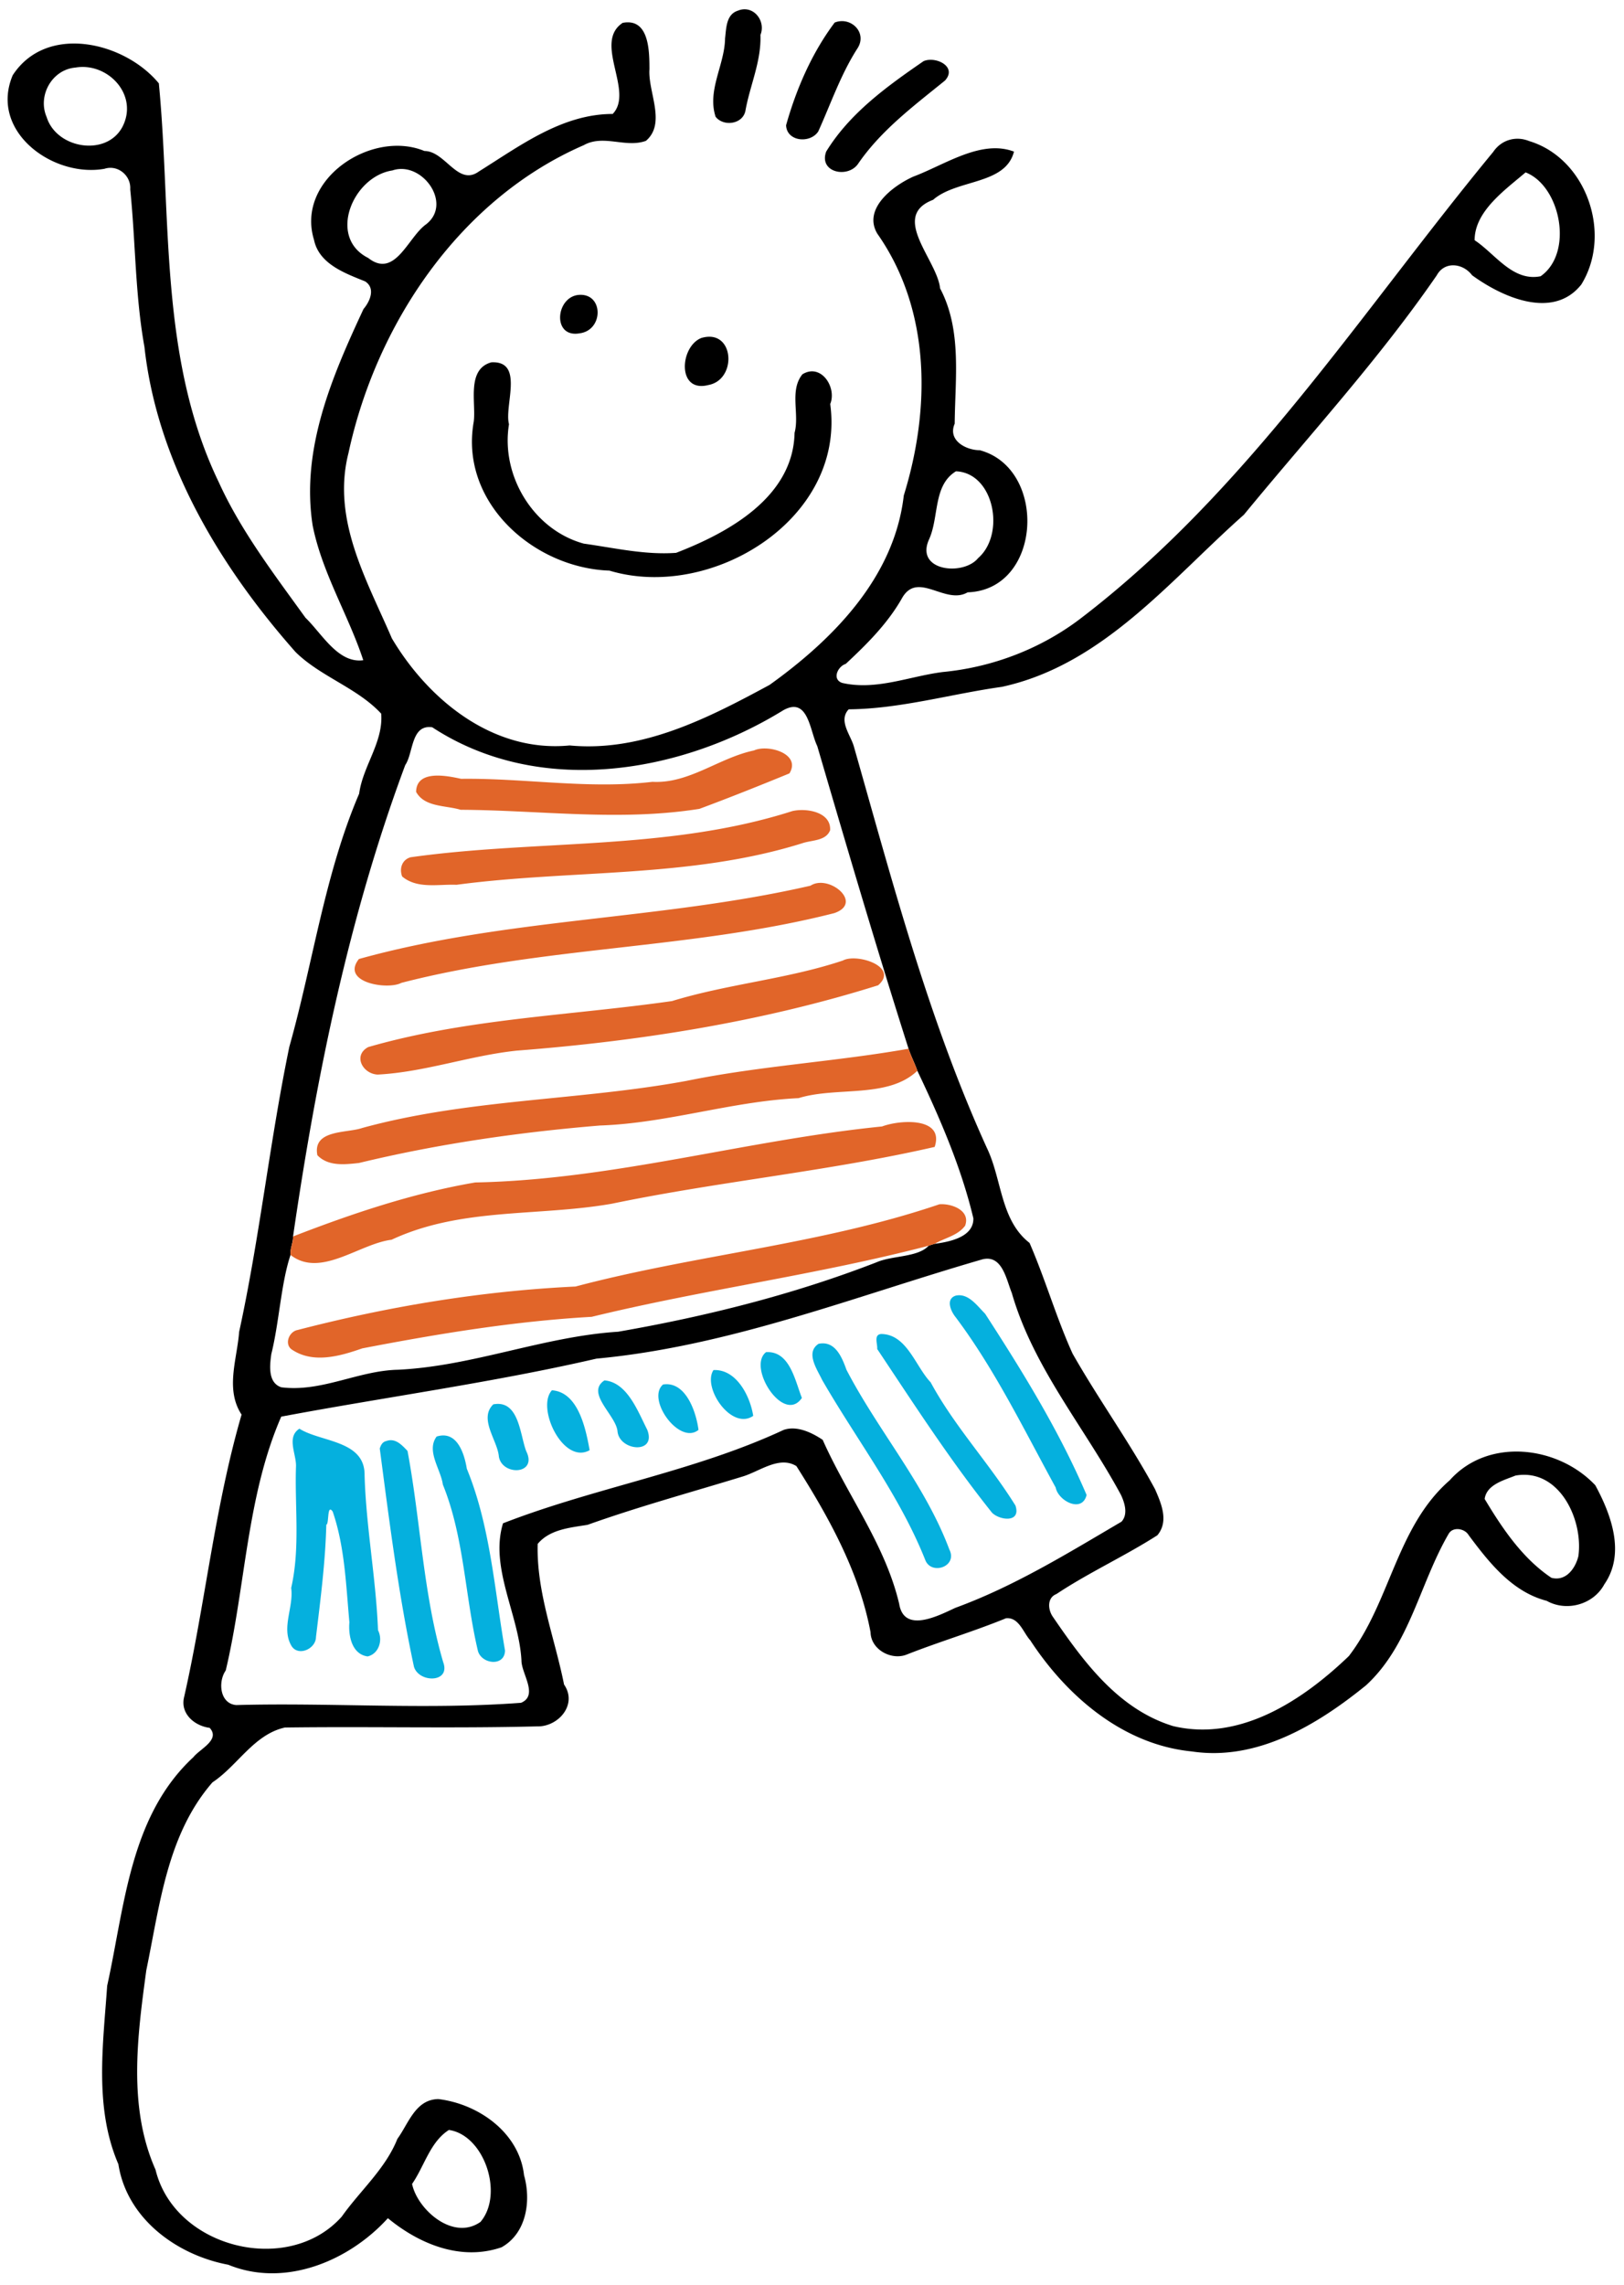
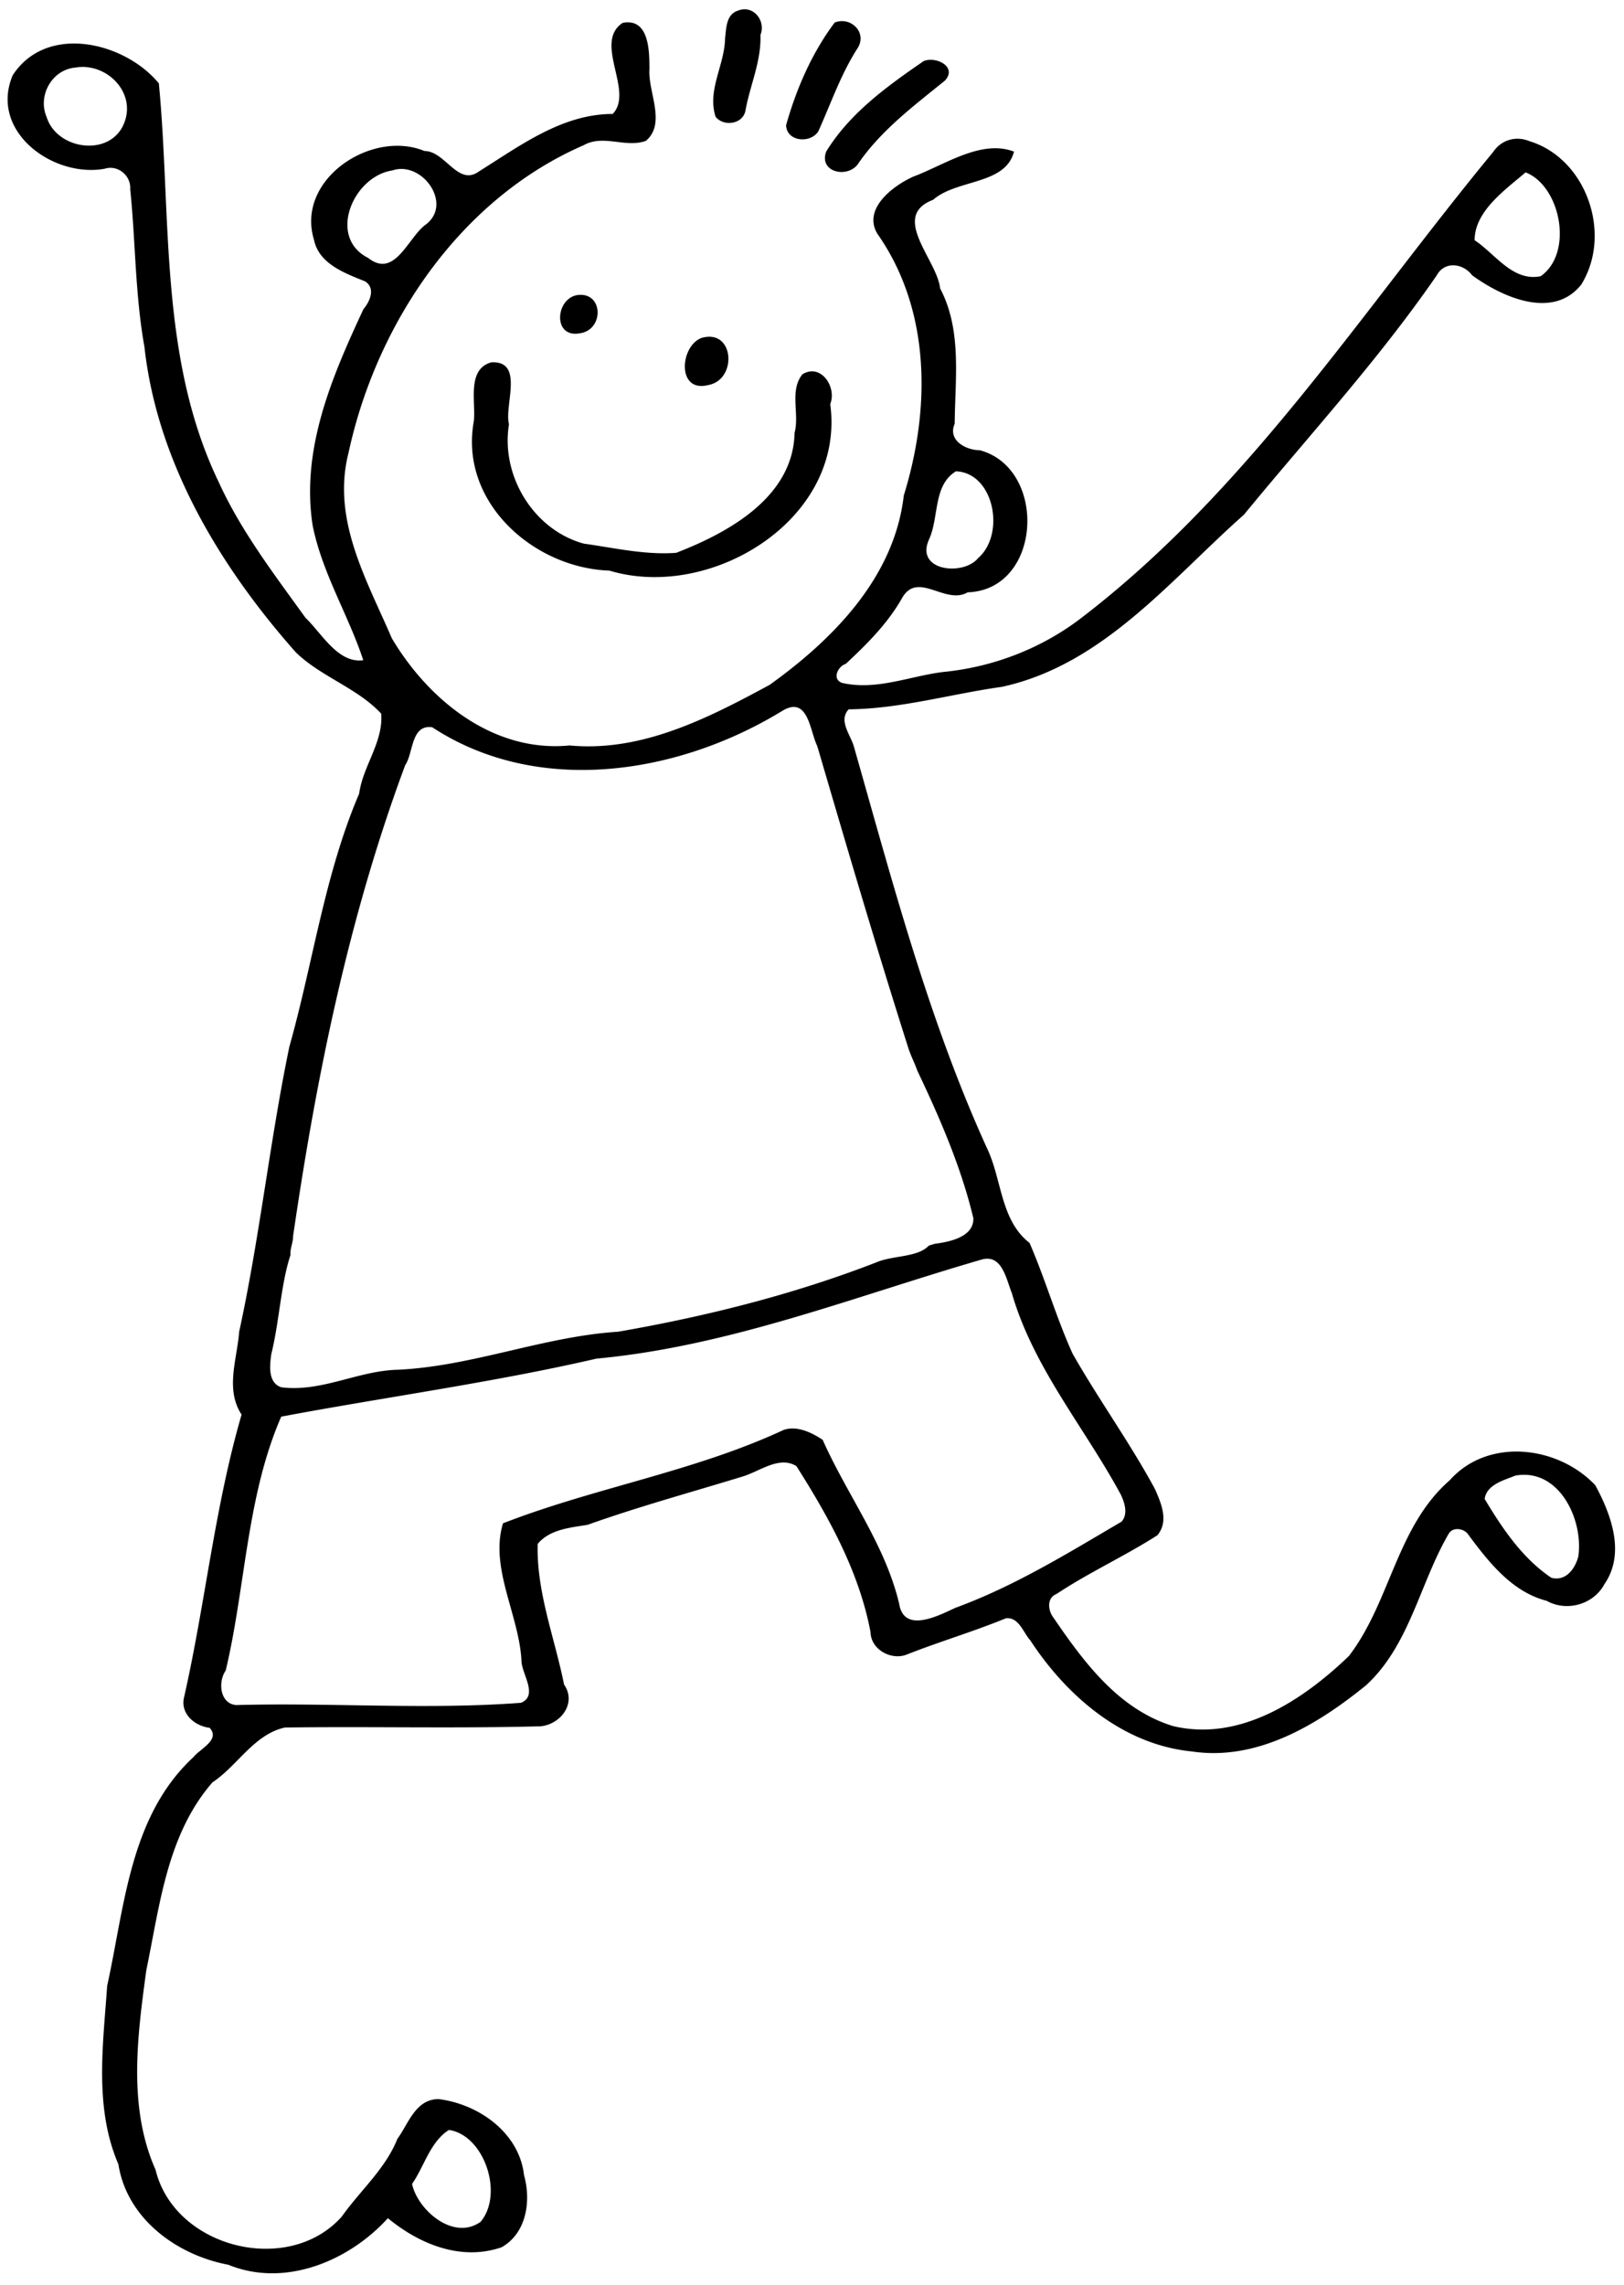
<svg xmlns="http://www.w3.org/2000/svg" height="1508" width="1072" viewBox="0 0 804 1131">
  <path d="M368.704 4.594c-1.096-.01-2.256.21-3.448.706-5.784 1.89-5.688 8.66-6.296 13.69-.184 13.11-8.96 25.67-4.688 38.79 3.8 4.95 13.256 3.84 14.736-2.76 2.192-12.57 7.96-24.61 7.464-37.71 2.416-5.907-1.824-12.66-7.768-12.716zm48.192 5.864a9.675 9.675 0 00-3.672.712c-11.264 15.01-18.992 32.8-24.056 50.84.36 8.16 11.984 9.13 15.936 3.05 6.296-13.9 11.208-28.45 19.544-41.33 4.024-6.523-1.256-13.237-7.752-13.272zm-106.304.596c-.72.015-1.496.097-2.32.256-14.76 9.78 5.856 33.92-4.952 45.1-25.096.01-45.88 15.77-66.352 28.542-10.264 7.376-16.568-10.242-26.84-10.202-26.136-10.82-63.832 14.058-54.672 43.97 2.472 11.928 15.224 16.488 25.296 20.56 5.296 3.392 2.416 9.92-.784 13.68-15.6 33.44-31.04 69.272-25.192 107.096 4.64 23.464 17.768 44.504 25.072 66.752-12.448 1.712-20.424-13.128-28.624-21.032-15.4-21.384-31.976-43.008-42.896-67.056C78.59 177.192 84.96 106.808 78.641 41.272 61.8 20.79 23.08 11.44 6.29 37.25-5.45 65.1 26.31 88.112 51.75 83.544c6.6-2.144 13.209 3.408 12.72 10.176 2.669 26.008 2.399 52.2 7.039 77.992 6.31 57.216 37.426 108.768 74.802 151.032 12.376 12.216 30.616 17.752 42.408 30.512 1.128 14.096-9.08 25.912-10.912 39.616-17.088 39.872-22.8 83.6-34.56 125.256-9.656 46.56-14.68 94.48-24.856 141.144-1.024 13.64-6.984 28.456 1.208 40.96-13.344 45.824-17.936 93.432-28.456 139.848-1.992 8.24 5.208 14.24 12.648 15.2 5.456 5.92-4.808 10.4-8.024 14.48-31.518 29.2-34.009 73.76-42.709 113.2-2.03 29.36-6.47 60.48 5.55 88.32 4.18 26.88 28.823 44.96 54.391 49.76 28.12 11.52 59.88-1.92 79.032-23.04 15.136 12.48 35.792 21.44 56.272 14.4 12.416-6.96 14.712-23.04 11.128-35.68-2.336-21.04-22.536-35.28-42.4-37.68-11.376.16-14.744 12.08-20.288 19.68-5.912 14.88-18.504 25.68-27.536 38.48-26.408 29.68-82.8 15.6-92.208-23.2-13.74-30.96-8.99-66.08-4.57-98.72 6.7-32.24 10.266-67.2 32.778-93.04 12.448-8.24 20.464-23.68 35.824-27.12 41.56-.56 83.168.48 124.696-.56 10.52.4 20.4-10.72 13.52-20.72-4.576-22.96-13.728-45.8-13.056-69.6 6.008-7.24 16.072-8.04 24.696-9.448 25.216-9.008 51.328-16.12 76.992-23.984 8.4-2.6 18-10.312 26.408-5.08 16 25.232 31.112 52.384 36.704 82.272.192 8.64 10.464 14.08 18.008 10.96 16.288-6.4 32.792-11.28 49.04-17.92 6.392-.64 8.552 7.12 11.992 10.88 18.024 27.6 45.872 51.68 79.96 55.04 32.288 4.88 62.136-13.12 86.28-32.72 21.632-19.84 26.6-50.48 40.936-75.032 2.112-3.648 7.984-2.632 9.896.704 10.096 13.528 21.448 28.048 38.608 32.496 9.864 5.544 23.176 1.864 28.544-8.168 10.544-15.192 3.432-34.48-4.464-49.032-18.48-19.608-53.104-23.792-72.064-2.48-26.376 22.96-29.336 60.224-49.952 87.032-22.76 21.84-53.896 42.56-87.056 34.64-27.256-8.4-44.44-32.08-59.696-54.4-2.264-3.52-2.632-9.152 2.016-10.968 16.064-10.664 33.704-18.68 49.928-29.064 5.784-6.896 1.96-15.728-1.16-22.848-12.432-23-27.896-44.344-40.816-67.088-8.104-17.904-13.464-36.76-21.296-54.784-14.48-11.28-13.608-31.4-21.096-46.96-28.992-63.696-46.808-131.976-65.952-199.04-1.736-5.736-7.64-12.6-2.496-18.128 25.688-.24 50.52-7.592 75.856-11.128 50.144-10.904 83.448-53 119.8-85.184 32.16-39.152 66.6-76.576 95.504-118.536 3.888-7.12 12.976-6.008 17.464-.032 14.736 10.768 40.072 22.288 54.08 4.6 15.496-25.04 2.552-62.43-25.784-71-6.768-2.74-13.88-.51-17.832 5.37-65.448 79.31-121.44 167.64-204.184 230.88-19.664 15.032-43.712 24.224-68.312 26.56-16.552 2.104-32.984 9.256-49.776 5.4-5.2-1.736-2.264-8.168 1.72-9.416 10.592-9.872 20.92-20.136 28.064-32.88 7.816-13.128 21.328 3.848 32.296-2.552 36.904-1.232 39.664-61.312 6.008-70.344-6.76 0-16.024-4.824-12.416-13.112.192-22.432 3.672-46.392-7.232-67.016-1.408-14.08-24.944-35.672-3.464-43.816 11.784-10.336 35.816-7.28 40.048-23.863-16.224-6.19-34.184 6.503-49.72 12.327-10.2 4.536-25.296 16.008-17.92 28.312 26.592 37.912 26.336 86.792 13.08 129.592-4.64 40.52-35.056 71.256-66.424 93.728-30.472 16.48-63.28 33.36-99.008 29.984-37.768 3.68-69.8-22.392-87.992-52.992-12.408-28.88-29.88-58.736-21.496-91.712 13.728-63.92 55.12-125.776 116.44-152.408 9.816-5.52 20.728 1.49 30.816-2.16 10.216-8.69.936-24.29 1.752-35.461-.024-8.212-.04-23.42-10.928-23.205zm150.392 18.557c-1.312-.03-2.608.172-3.728.648C439.152 42.73 420.696 56 409.032 75.02c-3.84 10.42 10.92 13.476 15.888 5.908 11.424-16.578 27.576-28.589 42.936-41.069 5.064-5.614-1.16-10.118-6.872-10.248zm-420.72 3.545c14.825-.453 27.983 14.714 20.38 29.574-7.87 15.01-32.67 10.92-37.55-4.78-4.59-10.61 2.659-23.5 14.19-24.49a21.162 21.162 0 012.98-.304zm158.08 50.484C211.4 83.304 223.016 101.6 211 111c-8.992 6.28-15.36 27.192-28.728 16.68-20.28-10.192-7.544-40.36 12-43.312a13.49 13.49 0 014.072-.728zm556.928 1.688c17.32 6.72 23.952 39.856 7.448 51.416-13.856 2.768-22.496-11.136-32.672-17.832-.032-14.44 15.312-25.056 25.224-33.584zm-468.12 60.616c-.376.008-.768.04-1.176.088-11.024 1.616-12.456 21.36.984 18.96 11.76-1.512 11.912-19.352.192-19.048zm64.32 20.744c-1.272-.032-2.68.152-4.216.6-10.696 4.12-12.312 27.384 3.464 23.288 13.072-2.4 13.048-23.536.752-23.888zm-106.744 12.648a15.24 15.24 0 00-1.472.016c-12.4 3.416-7.528 20.016-8.712 29.336-7.152 39.896 29.608 72.48 67.176 73.768 50.384 15.192 117.04-25.488 109.304-82.456 3.368-8.28-4.584-20.408-13.776-14.72-6.528 8.08-1.344 19.648-3.88 28.976-.648 31.744-32.584 49.344-58.624 59.392-15.336 1.144-30.592-2.44-45.752-4.56-24.84-6.816-41.184-33.632-37-59.088-2.392-8.904 7.112-30.112-7.264-30.664zm228.544 53.96c18.888.768 24.632 31.08 10.976 42.96-7.328 9-31.416 6.448-24.296-9.264 5.024-11.072 1.936-26.8 13.32-33.696zm-80.536 116.656c7.728-.288 8.736 12.992 11.864 19.336 14.664 50.032 29.36 100.12 45.2 149.824 1.224 3.728 3.08 7.208 4.36 10.912 10.928 22.968 21.728 47.704 27.72 73.016.232 9.352-11.872 11.68-19.136 12.648a56.47 56.47 0 00-2.984.944c-5.312 5.808-18.032 4.792-25.832 8.208-41.096 15.944-84.216 26.752-127.88 34.36-36.92 2.352-71.984 17.064-109.056 18.824-19.608.416-37.824 11.216-57.736 8.68-6.736-2.256-5.712-10.904-4.936-16.456 3.92-15.688 4.792-35.016 9.512-49.048-.312-3.192 1.288-6.016 1.248-9.16 11.568-79.44 27.592-158.248 55.544-233.328 4.088-5.936 2.768-20.24 13.368-18.712 52.712 34.52 122.424 23.176 173.704-8.368 1.952-1.112 3.608-1.632 5.04-1.68zm96.136 273.104c7.688.096 9.544 10.84 12.048 16.968C511.528 676.952 537 706.64 554.976 740c1.872 4.016 3.568 9.6.248 13.232-26.664 15.656-53.048 31.968-82.272 42.648-8.2 3.8-25.368 12.84-27.784-1.952-6.904-29.36-25.728-53.84-37.88-81.208-5.296-3.568-12.824-7.216-19.368-4.896-44.248 20.616-93.544 28.552-138.888 46.208-6.72 21.88 7.928 45.36 9.128 67.888-.048 6.48 8.56 17.28-.2 20.96-46.664 3.52-93.864-.16-140.984 1.12-8.168-.64-9.144-11.52-5.224-17.12 9.84-41.312 10.288-86.272 27.48-125.648 51.216-9.632 104.648-16.848 156.056-28.712 66.072-6.16 127.88-30.856 191-49.128a9.888 9.888 0 012.584-.336zm265.352 106.968c19.152-.256 29.56 23.36 27.184 40.288-1.472 6.008-6.128 12.616-13.36 10.688-14.32-9.608-24.272-24.392-33.04-39.032 1.024-7.128 9.48-9.216 15.272-11.568 1.352-.24 2.672-.36 3.944-.376zM222.248 1054.32c17.56 2.56 27.296 31.84 15.624 45.52-13.624 9.6-31.272-6.24-33.864-18.8 6.104-8.8 8.912-20.8 18.24-26.72z" />
-   <path d="M378.88 370.496c-2.104-.04-4.088.28-5.6.976-17.272 3.6-32.144 16.536-50.28 15.528-31.608 3.736-62.96-1.872-94.712-1.488-7.104-1.552-22.12-4.6-22.28 6.464 4.192 7.656 14.672 6.624 22.024 8.864 39.336.2 78.92 5.816 118.248-.464 14.992-5.568 29.88-11.528 44.544-17.544 4.68-7.616-4.432-12.208-11.944-12.336zm17.768 30.48c-1.56.024-3.056.2-4.368.504-61.432 19.68-126.232 14.032-189.008 22.864-4.104 1.168-5.712 5.384-4.184 9.504 7.456 6.304 17.96 3.744 26.92 4.12 57.024-7.6 115.784-3.176 171.264-20.592 4.688-1.584 11.6-1.048 13.696-6.408.456-7.336-7.544-10.088-14.32-9.992zm9.32 36.04c-1.664.04-3.288.464-4.696 1.392-73.824 16.992-150.664 15.984-223.584 36.296-9.216 11.656 14.248 15.448 21.024 11.808 70.328-18.2 143.864-16.56 214.296-34.512 12.464-4.248 1.976-15.224-7.04-14.984zm16.376 37.392c-1.992.016-3.784.352-5.064 1.048-27.472 9.2-56.744 11.544-84.568 20.064-50.104 7.168-101.472 8.648-150.44 22.784-7.712 4.208-2.64 13.344 4.76 13.608 23.32-1.224 45.752-9.464 68.96-11.864 60.44-4.656 120.952-14.176 178.752-32.336 8.632-7.488-3.776-13.368-12.4-13.304zm27.456 44.704c-35.496 6.336-73.72 8.496-109.8 15.896-53.232 9.824-108.096 8.92-160.712 23.344-7.408 2.624-24.664.64-22.168 13.472 5.344 5.6 13.584 4.624 20.6 3.848 39.2-9.472 79.16-15.216 119.272-18.544 33.248-1.12 65.152-11.968 98.352-13.552 18.768-5.848 44.232.344 58.816-13.552-1.28-3.704-3.136-7.184-4.36-10.912zm-.68 36.296c-4.536.08-9.208.984-12.44 2.184-67.432 6.776-133.376 26.416-201.408 27.72-30.952 5.296-61 15.408-90.192 26.728.04 3.144-1.56 5.968-1.248 9.16 14.816 11.6 34.008-5.56 50.008-7.528 34.472-16.112 72.552-11.416 109.088-17.84 52.944-11.016 107.312-16.064 159.792-28.112 3.232-9.608-4.944-12.464-13.6-12.312zm17.064 40.664c-.392 0-.768.016-1.128.048C406.568 616 344.6 621.024 284.928 636.824c-46.472 2.2-92.536 9.832-137.64 21.528-4.104.784-6.52 6.656-3.096 9.472 10.536 7.36 23.936 3.544 35.136-.376 37.56-7.24 75.408-13.464 113.6-15.624 55.448-13.496 111.648-20.792 166.832-35.192a56.47 56.47 0 012.984-.944c5.048-2.984 11.384-4.008 15.056-8.96 2.664-7.232-5.808-10.688-11.616-10.656z" fill="#e16529" />
-   <path d="M474.936 641.144a7.791 7.791 0 00-1.688.168c-5.208 1.576-2.576 7.68-.176 10.648 19.52 25.992 33.928 55.832 49.568 84.36 1.24 6.624 13.064 12.84 15.304 3.688-13.48-31.592-31.616-60.968-50.248-89.728-3.528-3.504-7.456-9.088-12.76-9.136zm-38.68 19.184c-3.88.288-1.712 5-1.984 7.416 18.32 27.488 36.216 55.224 56.888 81.088 3.912 3.808 14.416 5.04 11.568-3.576-13.072-21.064-30.2-39.208-41.984-61.008-7.504-7.832-11.768-23.816-24.488-23.92zm-28.832 4.632a9.674 9.674 0 00-2.184.232c-6.616 4.336-.664 12.688 1.76 17.84 17.064 29.616 38.232 57 51 88.968 2.872 8.016 16.32 3.504 12-5-12.064-32.248-35.216-58.68-50.96-89.008-2-5.592-4.976-12.992-11.616-13.032zm-27.096 4.328a12.3 12.3 0 00-1.08.024c-9.504 7.368 8.76 35.936 17.744 22.656-3.272-8.232-5.816-22.48-16.664-22.68zm-26.04 8.88a15.494 15.494 0 00-1.056.008c-5.704 8.536 8.848 30.096 19.664 22.672-1.44-9.368-7.832-22.36-18.608-22.68zm-55.04 5.128c-9.408 6.208 5.472 17.032 6.44 24.984.72 10.008 19.576 11.8 14.736-.568-4.64-9.096-9.872-23.464-21.176-24.416zm31.072 1.888a11.294 11.294 0 00-2.048.136c-8.472 7.152 8.064 30.2 17.536 22.472-1.024-8.096-5.592-22.32-15.488-22.608zm-57.08 3.008c-7.92 8.6 5.592 37.016 18.672 29.656-1.944-10.92-5.72-28.776-18.672-29.656zm-26.784 6.728c-.704.008-1.448.08-2.248.232-7.352 7.168 2.152 17.896 2.768 25.872 1.672 9.688 19.376 8.976 13.52-2.744-2.904-7.632-3.472-23.416-14.04-23.36zm-98.232 12.28c-6.456 4.152-1.552 12.44-1.68 18.496-.696 19.936 2.144 40.416-2.384 60.344 1.336 9.52-5.08 19.8.144 28.68 3.368 5.44 12.104 1.44 12.128-4.4 2.224-18.44 4.64-37.008 5.112-55.608 1.464-.12.24-10.744 3.176-6.464 6 17.528 6.576 36.44 8.256 54.792-.576 6.56 1.2 15.84 9.032 16.88 5.568-1.28 7.664-8.08 5.136-12.96-.992-25.68-5.896-50.968-6.648-76.672.296-17.424-21.648-16.376-32.272-23.088zm71.432 3.344c-1.072-.024-2.232.144-3.496.544-5.272 7.152 2.08 16.224 3.088 23.784 10.576 26 10.912 55.192 17.376 82.408 1.888 6.48 13.176 7.84 13.4-.24-5.24-30.168-7.232-61.536-18.92-90.04-1.056-6.528-3.968-16.272-11.448-16.456zm-25.976 2.36c-.768-.032-1.568.096-2.424.408-1.896.4-2.696 1.984-3.248 3.696 4.744 36.064 9.312 72.48 16.936 108.032 2.448 8.08 18.352 8.08 14.456-2.32-9.968-34-11.144-69.824-17.648-104.52-2.216-2.296-4.768-5.184-8.072-5.296z" fill="#05b0de" />
</svg>